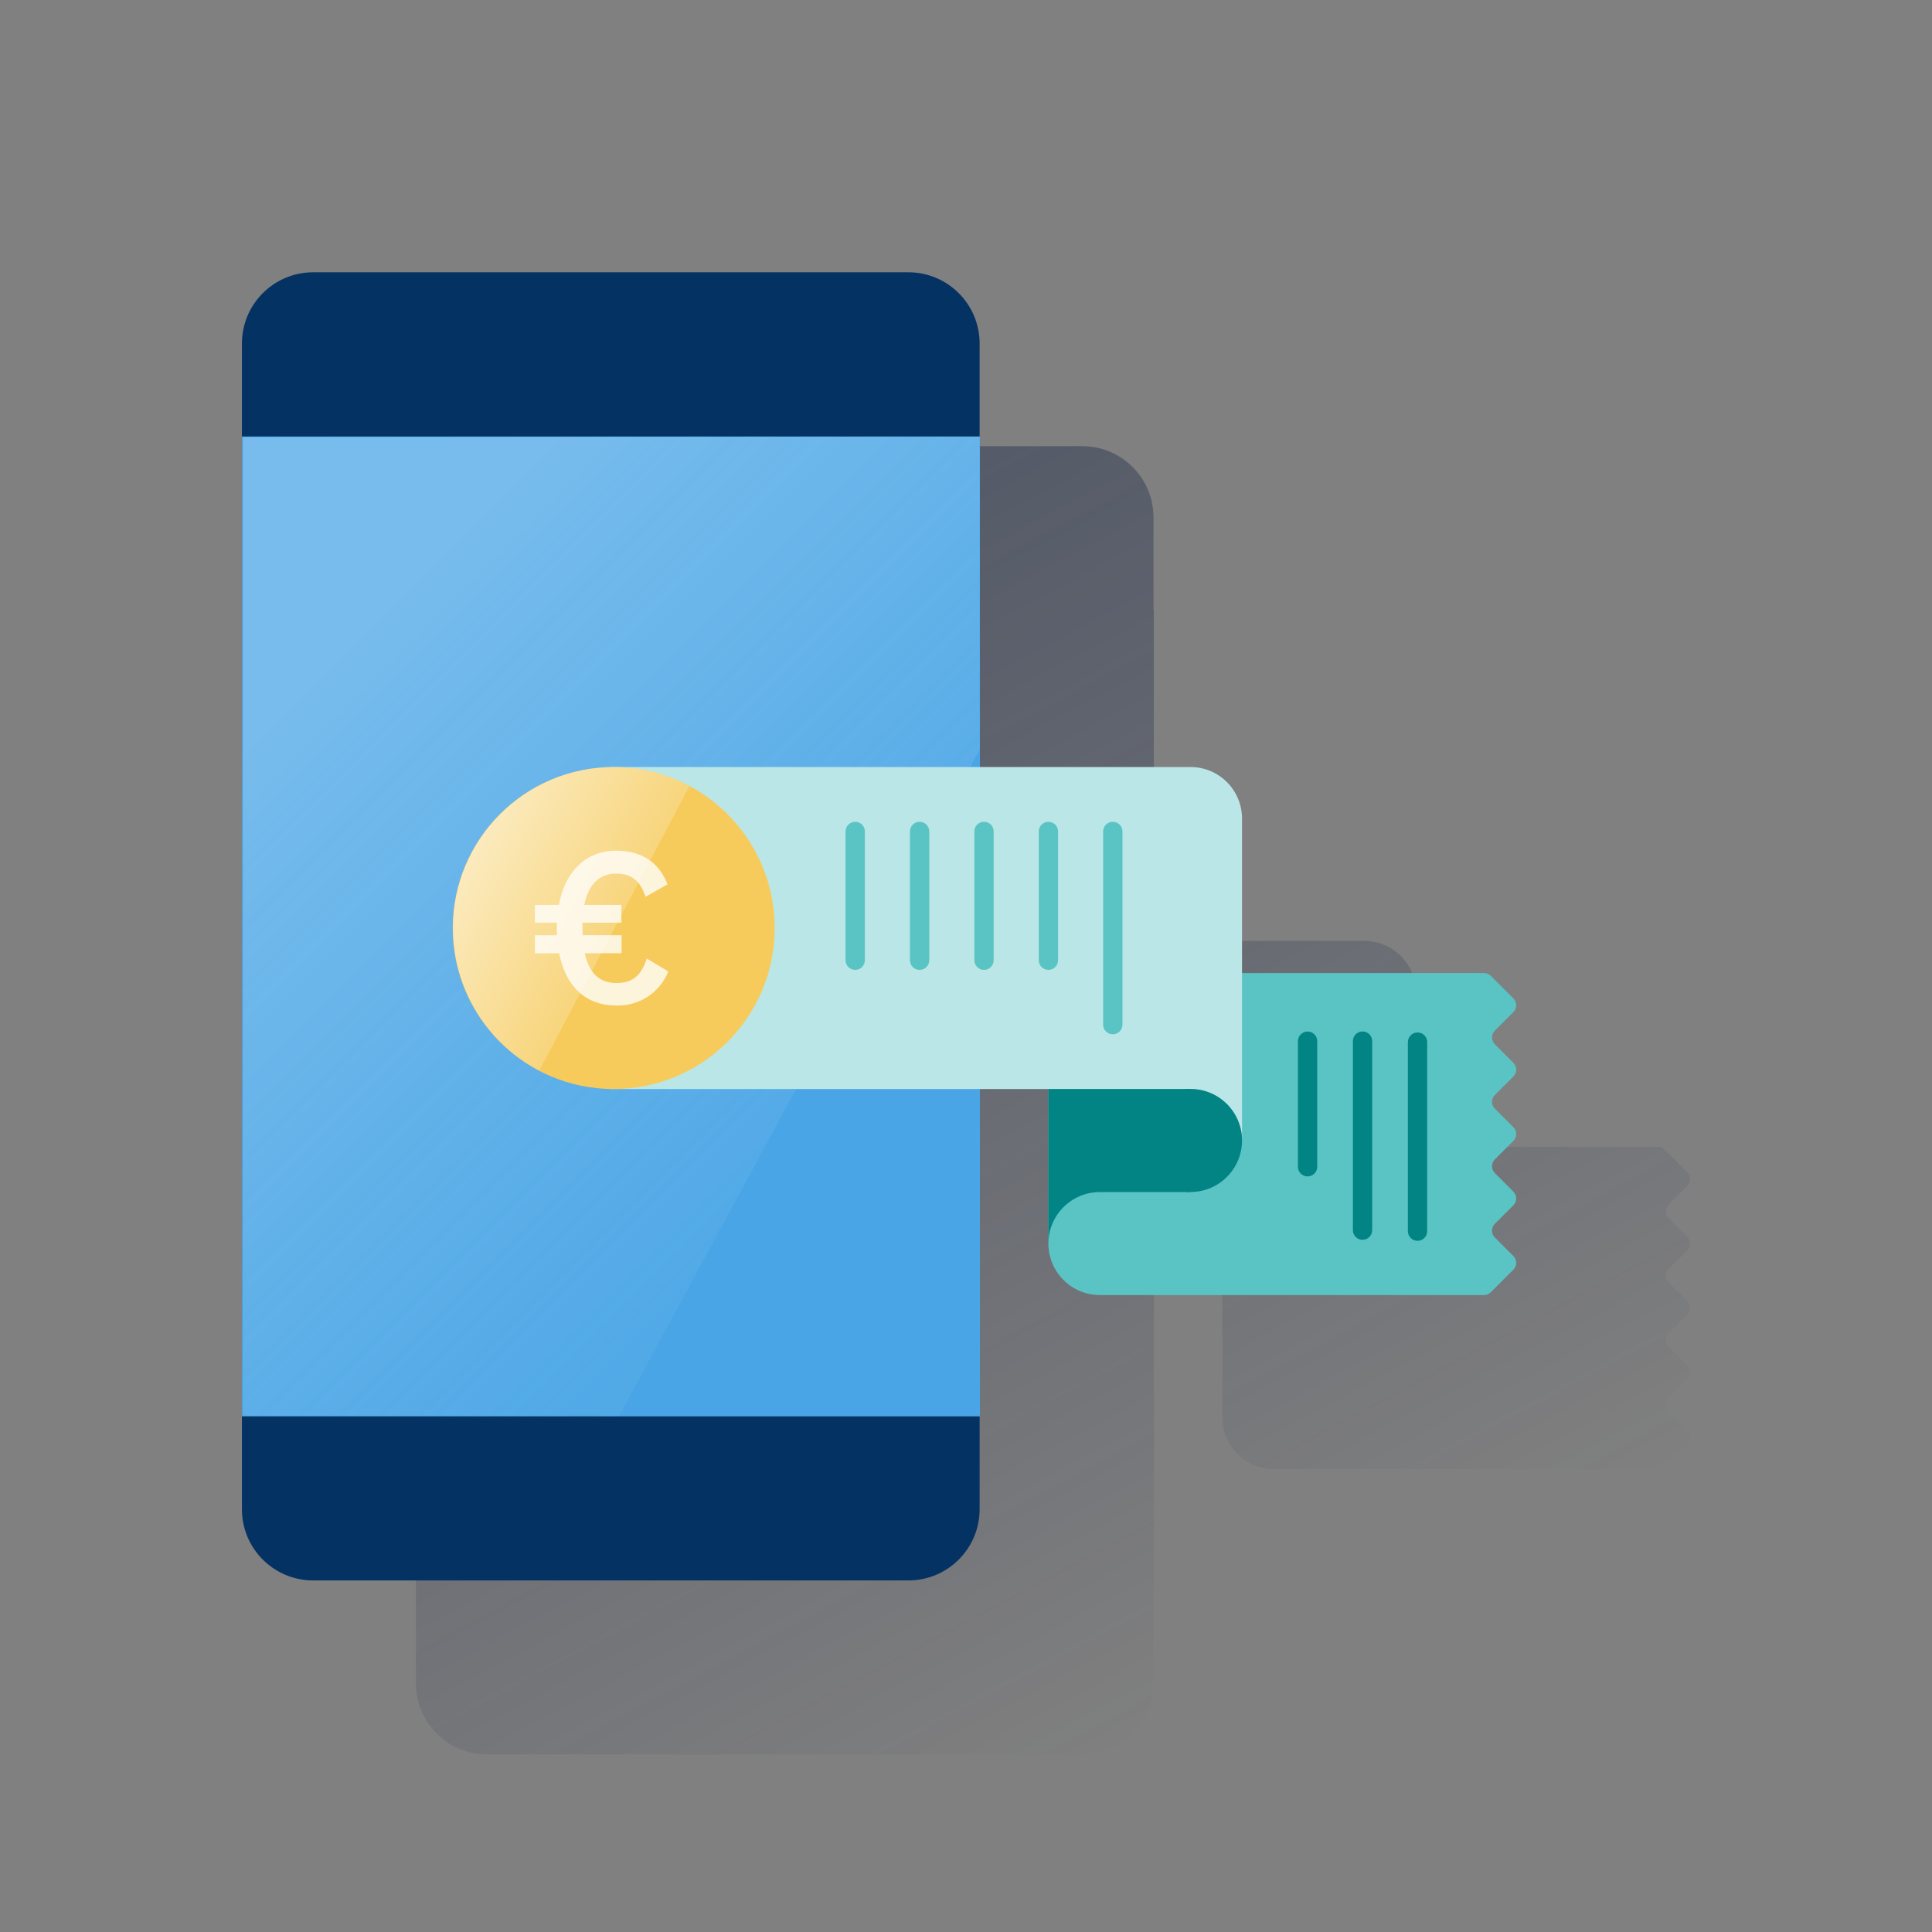
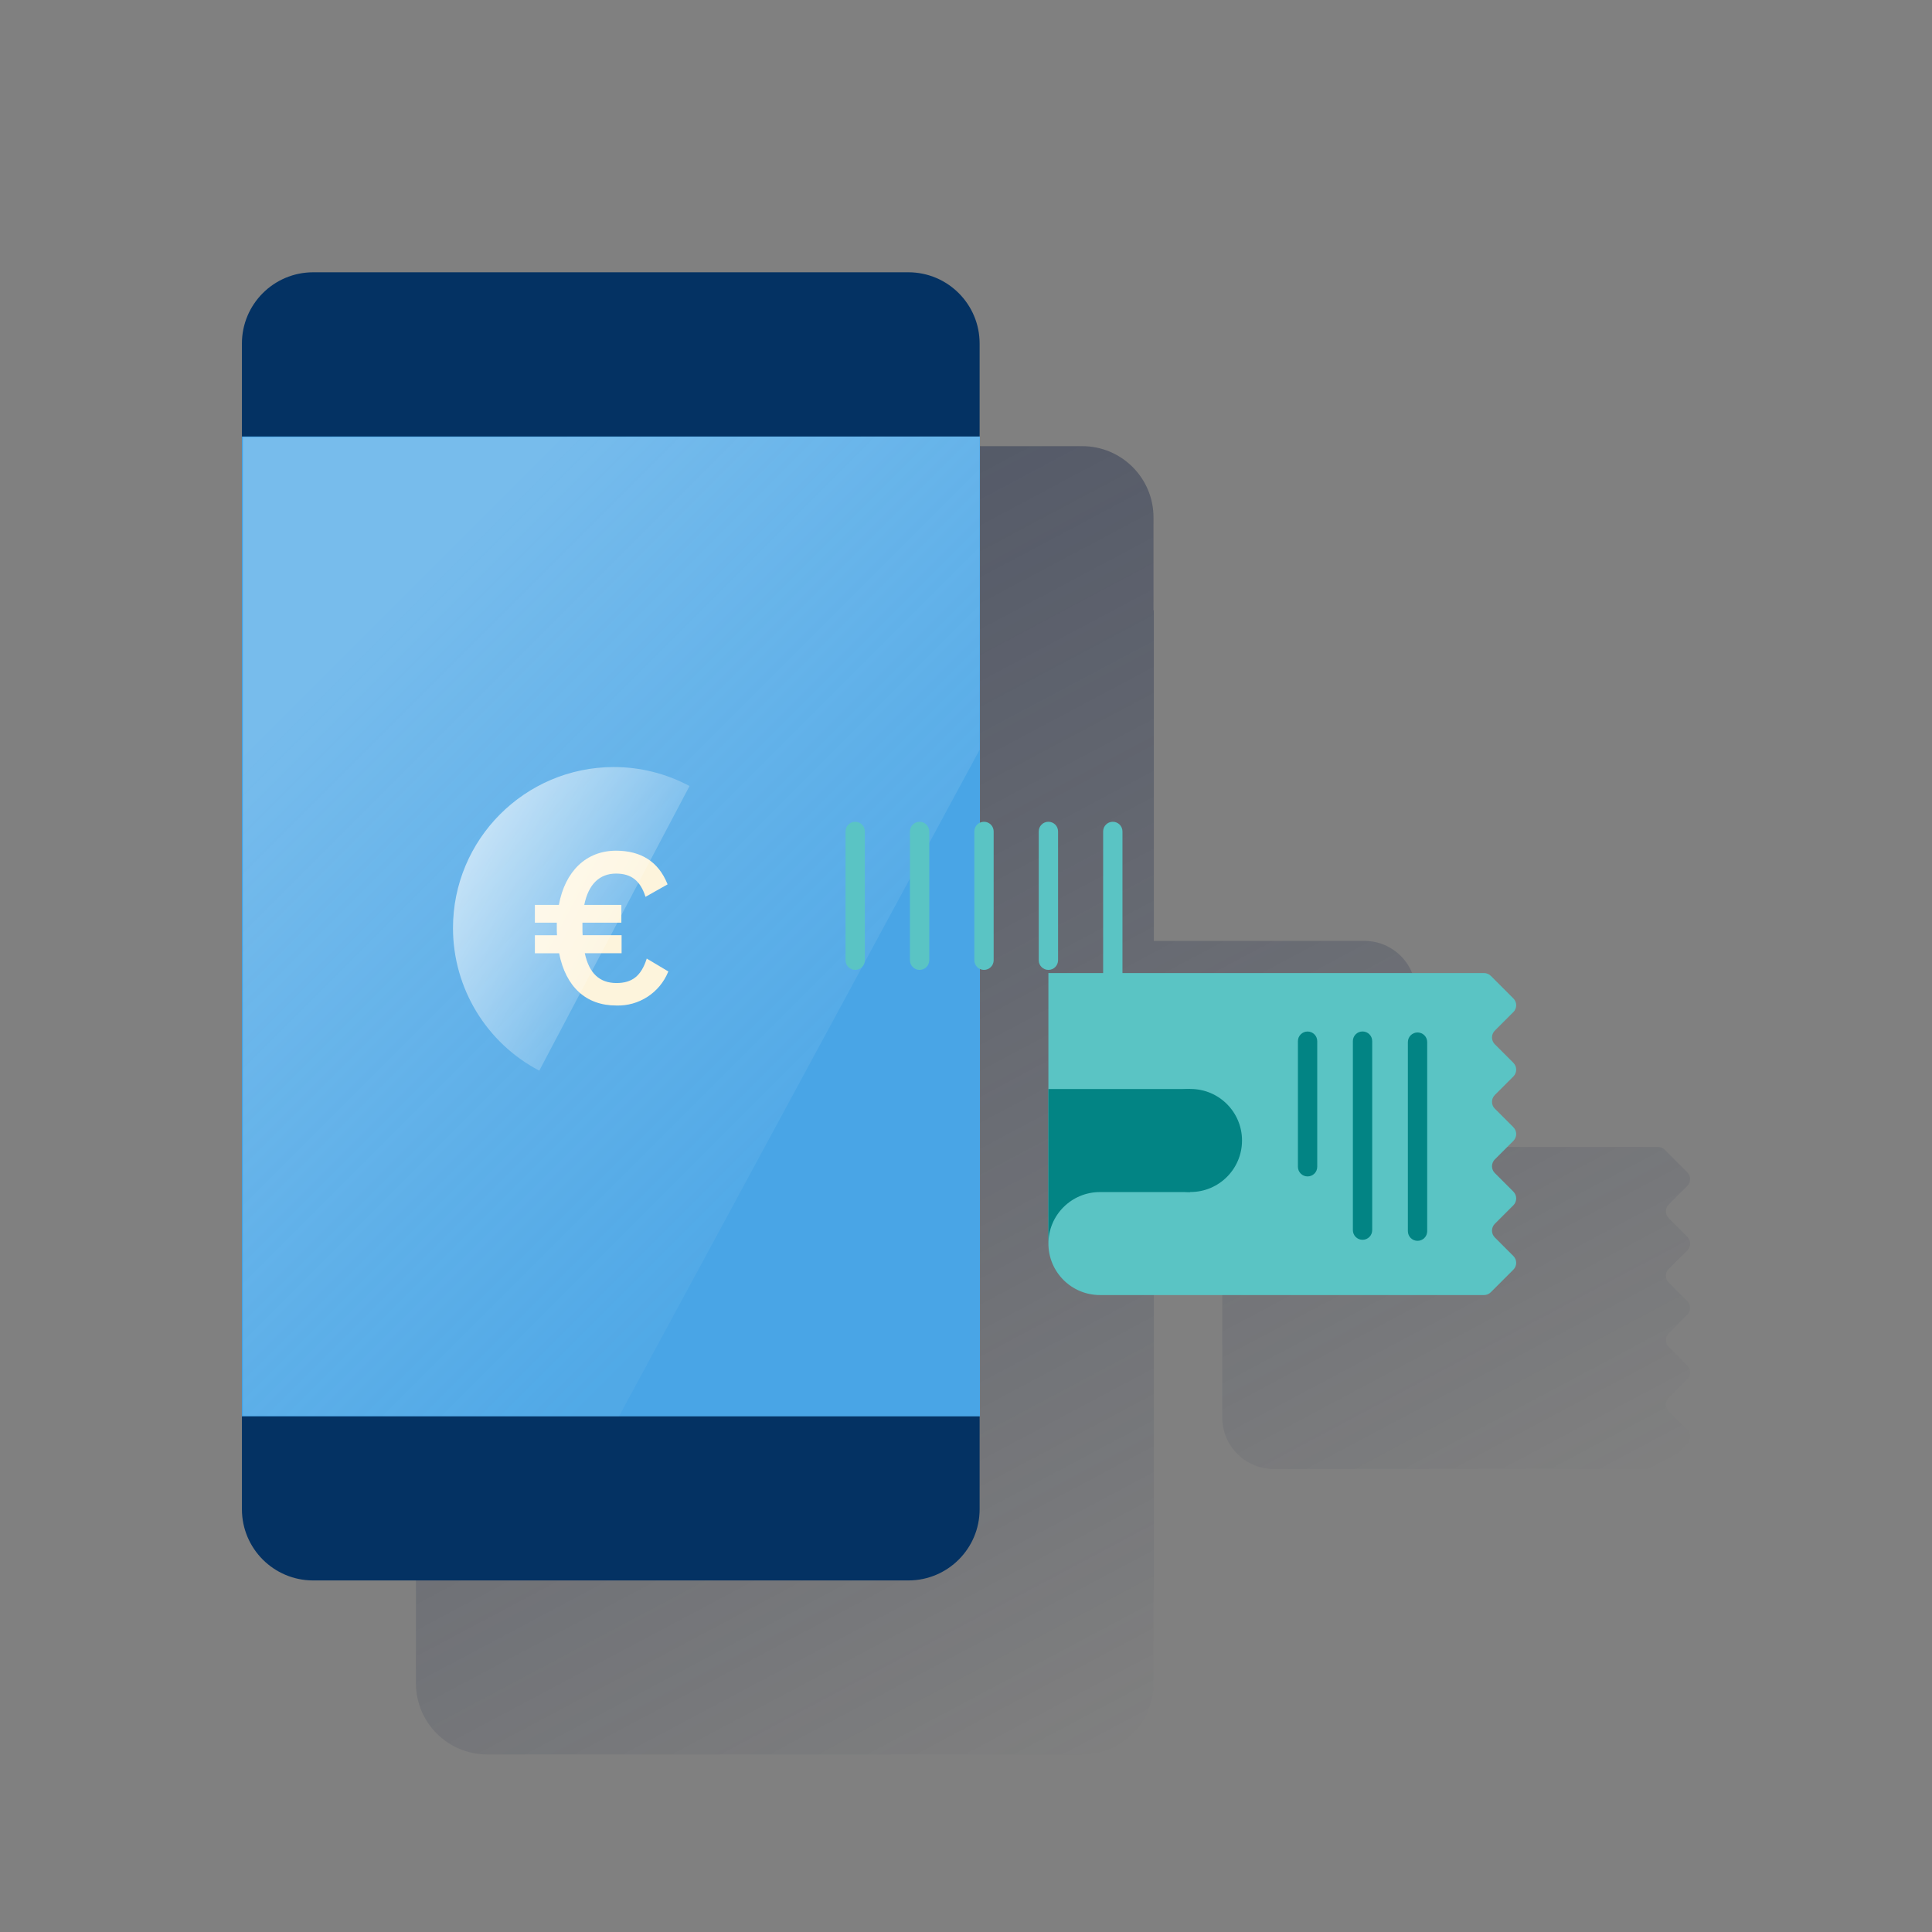
<svg xmlns="http://www.w3.org/2000/svg" id="Capa_1" viewBox="0 0 600 600">
  <rect x="0" y="0" width="600" height="600" fill="#808080" stroke="none" />
  <defs>
    <style>.cls-1{fill:url(#Degradado_sin_nombre_3);}.cls-1,.cls-2,.cls-3,.cls-4,.cls-5,.cls-6,.cls-7,.cls-8,.cls-9,.cls-10{stroke-width:0px;}.cls-2{fill:url(#Degradado_sin_nombre_2);}.cls-3{fill:url(#Degradado_sin_nombre_4);isolation:isolate;opacity:.5;}.cls-4{fill:#5ac4c4;}.cls-5{fill:#49a5e6;}.cls-6{fill:#bbe6e7;}.cls-7{fill:#fdf4dc;}.cls-8{fill:#f6cb5c;}.cls-9{fill:#028484;}.cls-10{fill:#043263;}</style>
    <linearGradient id="Degradado_sin_nombre_2" x1="159.28" y1="298.5" x2="372.47" y2="-102.44" gradientTransform="translate(0 429.88) scale(1 -1)" gradientUnits="userSpaceOnUse">
      <stop offset="0" stop-color="#192647" stop-opacity=".5" />
      <stop offset="1" stop-color="#192647" stop-opacity="0" />
    </linearGradient>
    <linearGradient id="Degradado_sin_nombre_4" x1="105.69" y1="2707.47" x2="259.95" y2="2861.73" gradientTransform="translate(0 -2504)" gradientUnits="userSpaceOnUse">
      <stop offset="0" stop-color="#fff" stop-opacity=".5" />
      <stop offset="1" stop-color="#ecf7f8" stop-opacity=".1" />
    </linearGradient>
    <linearGradient id="Degradado_sin_nombre_3" x1="146.45" y1="2290.71" x2="190.93" y2="2314.37" gradientTransform="translate(0 -2026)" gradientUnits="userSpaceOnUse">
      <stop offset="0" stop-color="#fff" stop-opacity=".6" />
      <stop offset="1" stop-color="#fff" stop-opacity=".2" />
    </linearGradient>
  </defs>
  <g id="Capa_14">
    <path class="cls-2" d="m523.99,388.31c1.17-1.17,1.17-3.07,0-4.24l-5.76-5.76c-1.17-1.17-1.17-3.07,0-4.24l5.76-5.76c1.17-1.17,1.17-3.07,0-4.24l-7-7c-.56-.56-1.32-.88-2.12-.88h-75.15v-47.98c0-8.84-7.16-16-16-16h-65.39v-102.65h-.1v-28.84c.02-12.22-9.88-22.14-22.1-22.16h-184.9c-12.22.04-22.1,9.98-22.06,22.2h0v362c.01,12.2,9.9,22.09,22.1,22.1h184.86c12.2-.01,22.09-9.9,22.1-22.1v-28.9h.1v-101.65h21.26v48h0c0,8.84,7.16,16,16,16h119.28c.8,0,1.56-.32,2.12-.88l7-7c1.17-1.17,1.17-3.07,0-4.24l-5.76-5.78c-1.17-1.17-1.17-3.07,0-4.24l5.76-5.76c1.17-1.17,1.17-3.07,0-4.24l-5.76-5.76c-1.17-1.17-1.17-3.07,0-4.24l5.76-5.76c1.17-1.17,1.17-3.07,0-4.24l-5.76-5.76c-1.17-1.17-1.17-3.07,0-4.24l5.76-5.76Z" />
    <path class="cls-10" d="m97.23,84.56h184.9c12.22.02,22.12,9.94,22.1,22.16h0v362c-.01,12.2-9.9,22.09-22.1,22.1H97.23c-12.2-.01-22.09-9.9-22.1-22.1V106.72c-.02-12.22,9.88-22.14,22.1-22.16h0Z" />
    <rect class="cls-5" x="75.13" y="135.56" width="229.2" height="304.3" />
    <polygon class="cls-3" points="75.43 135.76 75.43 439.66 192.23 439.86 304.23 232.86 304.23 135.56 75.43 135.76" />
    <path class="cls-4" d="m469.99,330.07l-5.76-5.76c-1.17-1.17-1.17-3.07,0-4.24l5.76-5.76c1.17-1.17,1.17-3.07,0-4.24l-7-7c-.56-.56-1.32-.88-2.12-.88h-135.28v84c0,8.84,7.16,16,16,16h119.28c.8,0,1.56-.32,2.12-.88l7-7c1.17-1.17,1.17-3.07,0-4.24l-5.76-5.76c-1.17-1.17-1.17-3.07,0-4.24l5.76-5.76c1.17-1.17,1.17-3.07,0-4.24l-5.76-5.76c-1.17-1.17-1.17-3.07,0-4.24l5.76-5.76c1.17-1.17,1.17-3.07,0-4.24l-5.76-5.76c-1.17-1.17-1.17-3.07,0-4.24l5.76-5.76c1.17-1.17,1.17-3.07,0-4.24Z" />
-     <path class="cls-6" d="m385.72,354.21h0c0-8.84-7.16-16-16-16h-180.49v-100h180.49c8.84,0,16,7.16,16,16v100Z" />
    <path class="cls-9" d="m325.59,386.21h0c0-8.84,7.16-16,16-16h28v-32h-44v48Z" />
    <circle class="cls-9" cx="369.72" cy="354.19" r="16" />
    <path class="cls-9" d="m440.23,385.35c-1.66,0-3-1.34-3-3v-58.71c0-1.66,1.34-3,3-3s3,1.34,3,3v58.71c0,1.66-1.34,3-3,3h0Z" />
    <path class="cls-9" d="m423.15,385.03c-1.66,0-3-1.34-3-3v-58.7c0-1.66,1.34-3,3-3s3,1.34,3,3v58.7c0,1.66-1.34,3-3,3Z" />
    <path class="cls-9" d="m406.08,365.35c-1.66,0-3-1.34-3-3v-39c0-1.66,1.34-3,3-3s3,1.34,3,3v39c0,1.66-1.34,3-3,3Z" />
    <path class="cls-4" d="m345.59,321.21c-1.66,0-3-1.34-3-3v-60c0-1.66,1.34-3,3-3s3,1.34,3,3v60c0,1.66-1.34,3-3,3Z" />
    <path class="cls-4" d="m325.59,301.21c-1.66,0-3-1.34-3-3v-40c0-1.66,1.34-3,3-3s3,1.34,3,3v40c0,1.66-1.34,3-3,3Z" />
    <path class="cls-4" d="m285.59,301.21c-1.66,0-3-1.34-3-3v-40c0-1.66,1.34-3,3-3s3,1.34,3,3v40c0,1.66-1.34,3-3,3Z" />
    <path class="cls-4" d="m305.59,301.21c-1.66,0-3-1.34-3-3v-40c0-1.66,1.34-3,3-3s3,1.34,3,3v40c0,1.66-1.34,3-3,3Z" />
    <path class="cls-4" d="m265.59,301.21c-1.66,0-3-1.34-3-3v-40c0-1.66,1.34-3,3-3s3,1.34,3,3v40c0,1.66-1.34,3-3,3Z" />
-     <path class="cls-8" d="m240.59,288.21c0,27.61-22.39,50-50,50s-50-22.39-50-50,22.39-50,50-50h0c27.61,0,50,22.39,50,50" />
    <path class="cls-7" d="m191.4,312.27c-9.39,0-15.69-5.76-17.76-16.23h-7.53v-5.59h6.87c-.06-.78-.06-1.57-.06-2.34v-1.56h-6.81v-5.52h7.45c1.94-10.55,8.57-16.84,17.76-16.84,7.81,0,13.17,3.46,15.94,10.3l.06.16-6.85,3.87-.07-.22c-1.61-4.84-4.41-7-9.08-7-5.18,0-8.59,3.36-9.87,9.72h11.52v5.52h-12.09v1.41c0,.84,0,1.7.06,2.49h12.1v5.59h-11.43c1.34,6.23,4.57,9.26,9.86,9.26,4.83,0,7.61-2.2,9.31-7.37l.07-.23,6.7,4-.06.16c-2.67,6.49-9.08,10.64-16.09,10.42Z" />
    <path class="cls-1" d="m190.56,238.21c-27.61.07-49.94,22.51-49.88,50.12.05,18.55,10.36,35.56,26.8,44.17l46.66-88.39c-7.25-3.88-15.35-5.91-23.58-5.9Z" />
  </g>
</svg>